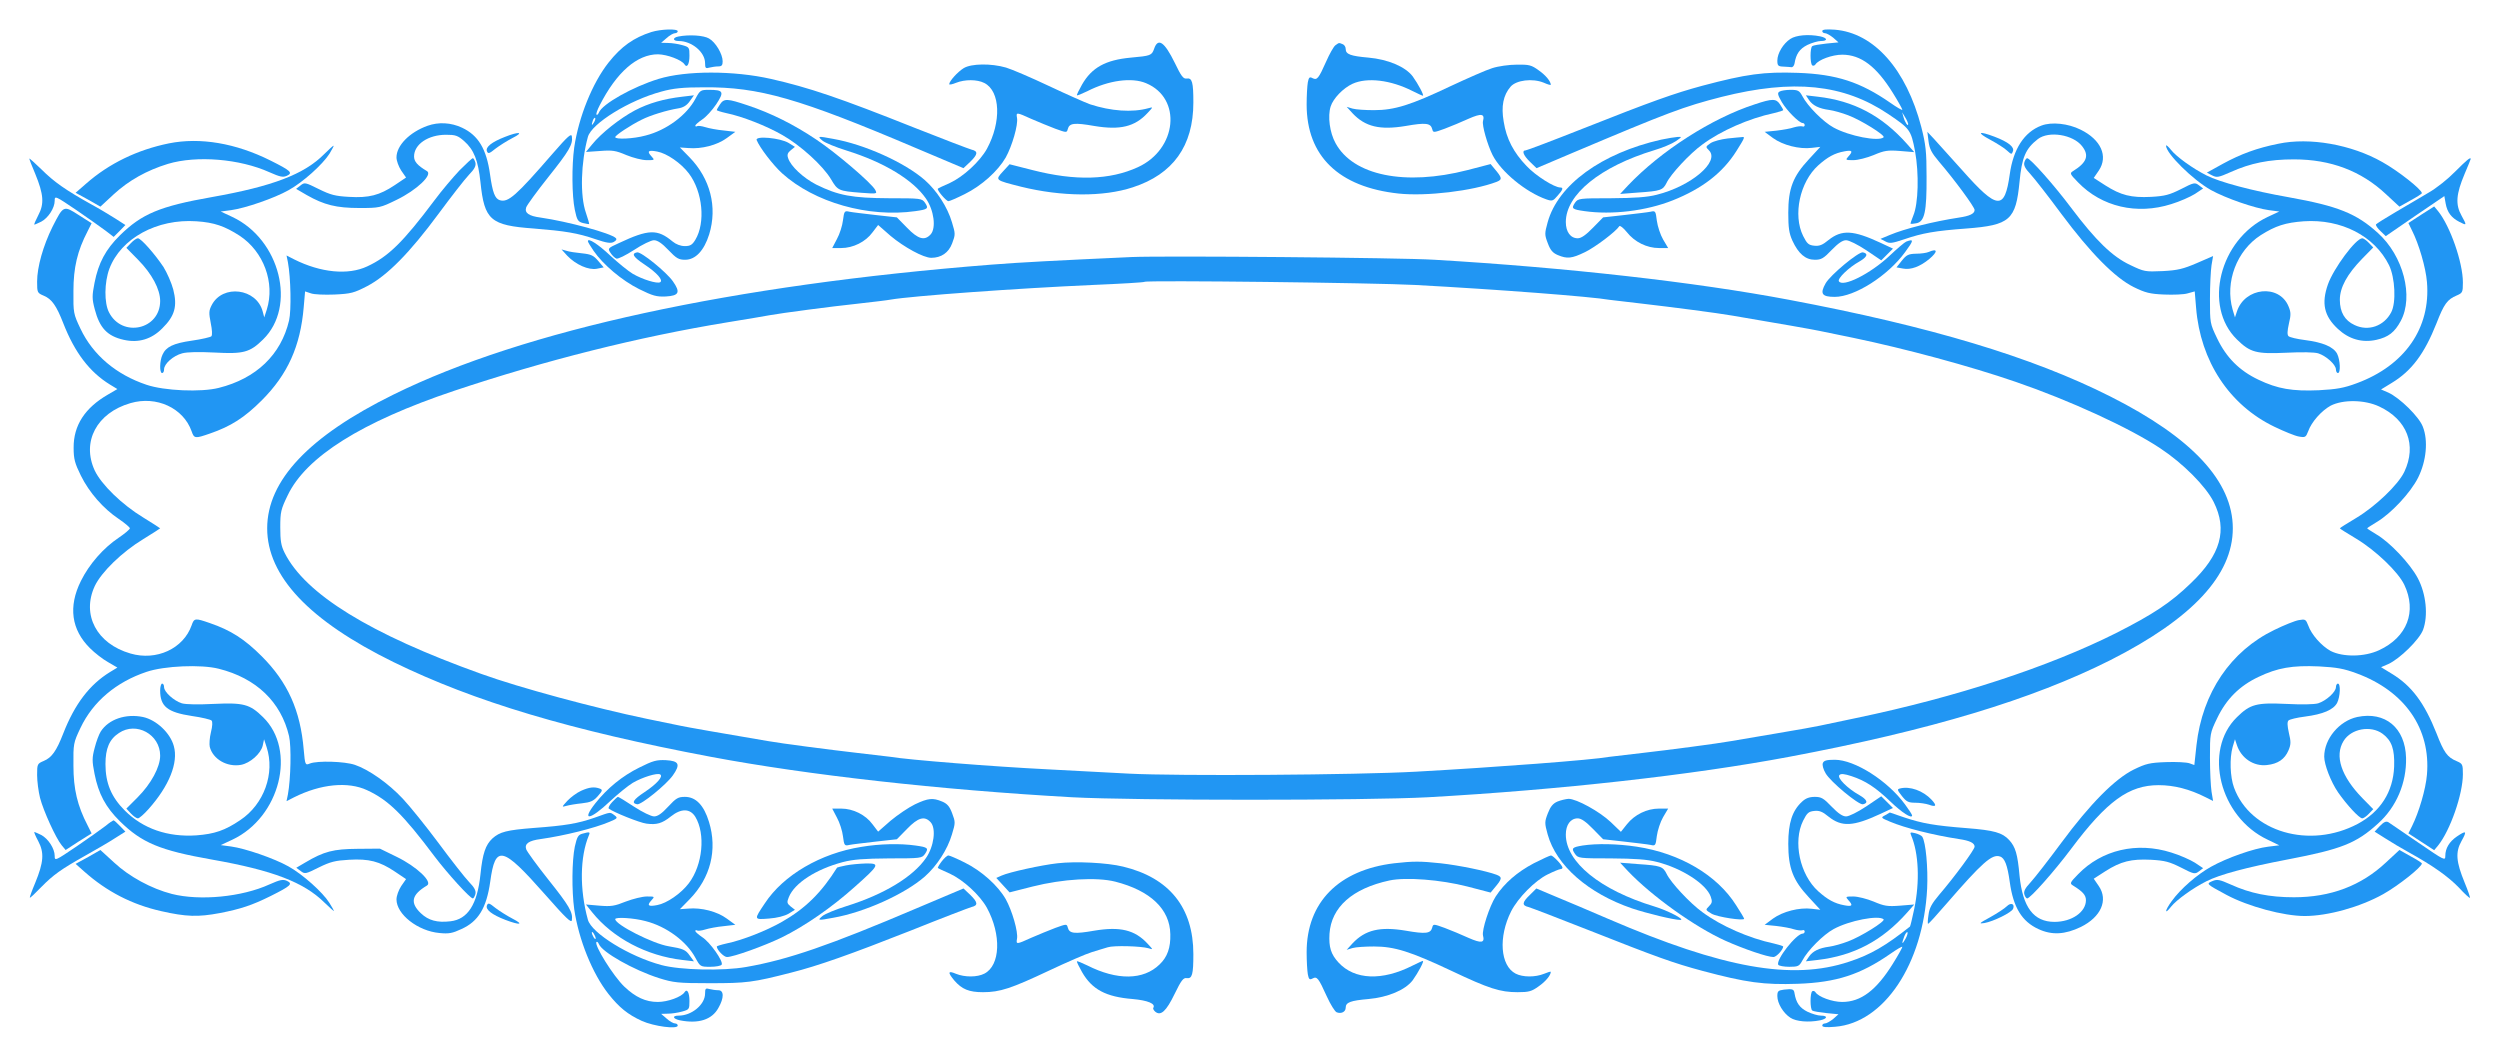
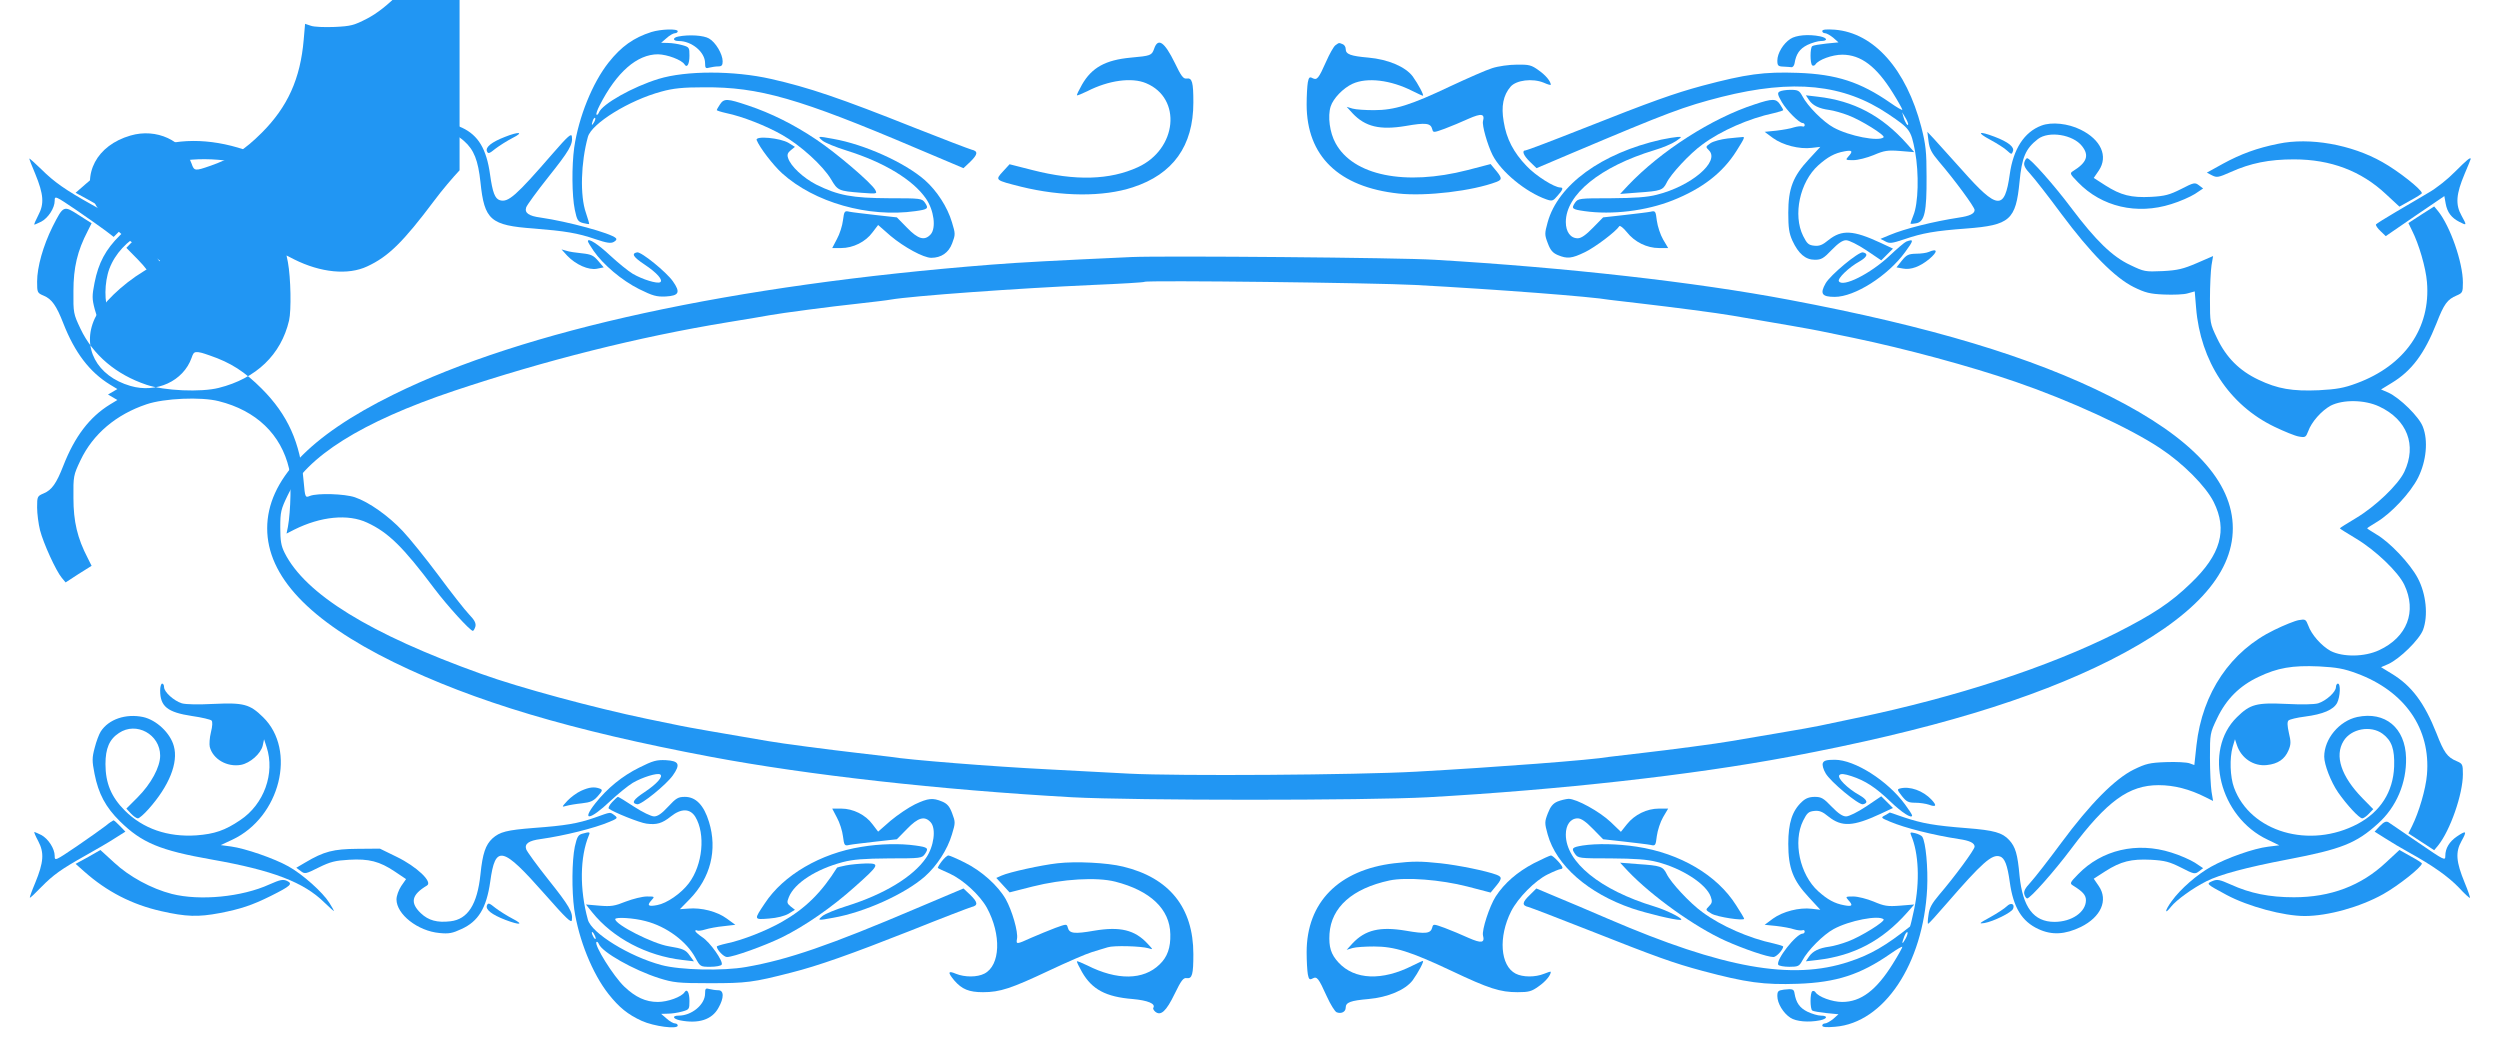
<svg xmlns="http://www.w3.org/2000/svg" version="1.0" width="1280pt" height="541pt" viewBox="0 0 1280 541" preserveAspectRatio="xMidYMid meet">
  <g transform="translate(0,541) scale(0.1,-0.1)" fill="#2196f3" stroke="none">
    <path d="M3335 5246 c-91 -29 -154 -74 -219 -156 -83 -105 -153 -279 -176 -435 -13 -95 -12 -247 3 -319 11 -53 16 -61 42 -68 16 -4 30 -6 31 -5 2 1 -6 27 -16 57 -31 88 -26 258 10 389 19 69 212 188 376 232 61 17 111 22 219 22 281 2 485 -56 1089 -313 l239 -101 34 32 c40 39 42 55 7 63 -14 4 -146 54 -292 112 -384 153 -541 206 -735 250 -190 43 -435 43 -575 0 -131 -40 -290 -129 -306 -173 -4 -9 -9 -13 -12 -10 -3 3 4 24 16 47 87 171 192 262 299 262 48 -1 122 -29 136 -52 13 -20 25 2 25 45 0 42 -1 44 -37 54 -21 6 -54 11 -73 11 l-35 1 28 24 c15 14 35 25 43 25 8 0 14 5 14 10 0 14 -87 11 -135 -4z m-294 -463 c-12 -20 -14 -14 -5 12 4 9 9 14 11 11 3 -2 0 -13 -6 -23z" />
    <path d="M9330 5251 c0 -6 6 -11 14 -11 8 0 27 -11 42 -23 l27 -24 -62 -6 c-35 -4 -67 -9 -72 -13 -12 -7 -12 -91 0 -99 5 -3 12 -1 16 5 15 24 86 50 137 50 96 0 175 -60 259 -195 27 -43 49 -83 49 -87 0 -4 -28 12 -62 36 -153 106 -275 146 -473 153 -174 6 -263 -6 -489 -66 -144 -39 -257 -79 -613 -220 -154 -61 -286 -111 -292 -111 -21 0 -11 -26 22 -58 l34 -33 179 76 c499 211 574 239 769 289 367 92 624 66 853 -88 111 -75 116 -81 137 -190 21 -115 17 -269 -9 -330 -9 -22 -15 -40 -14 -42 2 -1 15 0 30 3 42 8 53 59 52 238 0 130 -4 164 -27 255 -77 295 -242 482 -443 498 -44 3 -64 1 -64 -7z m440 -475 c0 -18 -17 8 -24 34 l-7 25 15 -25 c9 -14 15 -29 16 -34z" />
    <path d="M3473 5223 c-31 -6 -29 -23 2 -23 67 0 135 -57 135 -113 0 -26 3 -29 23 -23 12 3 32 6 45 6 17 0 22 6 22 26 0 37 -36 98 -70 117 -27 16 -101 21 -157 10z" />
    <path d="M9167 5211 c-37 -24 -67 -74 -67 -111 0 -26 4 -30 30 -31 17 -1 36 -2 42 -3 7 -1 14 8 16 19 8 49 26 75 66 95 23 11 54 20 69 20 37 0 34 16 -4 24 -60 12 -123 6 -152 -13z" />
    <path d="M5909 5160 c-12 -34 -18 -36 -119 -45 -130 -12 -200 -51 -250 -138 -16 -28 -28 -53 -26 -55 2 -2 26 8 53 21 109 56 228 72 301 41 185 -77 159 -338 -42 -430 -144 -66 -320 -71 -539 -15 l-118 30 -34 -37 c-41 -45 -41 -44 93 -78 207 -51 421 -53 572 -3 206 67 310 212 310 434 0 104 -6 127 -34 123 -17 -3 -28 11 -61 80 -53 108 -86 131 -106 72z" />
    <path d="M6837 5178 c-9 -7 -30 -44 -47 -83 -39 -88 -47 -97 -70 -85 -15 8 -19 4 -24 -22 -3 -17 -6 -68 -6 -113 0 -264 164 -423 471 -456 141 -15 378 13 502 60 30 12 28 21 -12 68 l-19 23 -119 -31 c-319 -82 -585 -28 -675 138 -30 54 -41 138 -25 188 13 41 64 94 112 116 74 34 195 20 307 -37 26 -13 50 -24 53 -24 8 0 -24 60 -52 99 -38 50 -127 87 -226 96 -92 8 -117 17 -117 44 0 11 -7 22 -16 25 -20 8 -17 8 -37 -6z" />
-     <path d="M4934 5061 c-31 -19 -74 -67 -74 -82 0 -4 16 -1 35 7 45 18 108 18 145 -1 82 -42 88 -199 13 -337 -36 -65 -121 -143 -190 -175 -32 -14 -60 -27 -61 -29 -7 -5 42 -64 54 -64 6 0 43 16 83 36 87 43 170 118 210 187 33 59 65 169 58 204 -5 29 -3 29 74 -6 35 -15 90 -38 122 -50 58 -21 59 -21 64 -2 8 31 33 34 136 16 132 -22 207 -4 272 66 30 32 30 32 5 25 -83 -23 -192 -15 -299 20 -25 9 -120 51 -211 94 -91 43 -189 85 -219 94 -76 22 -178 21 -217 -3z" />
    <path d="M7640 5061 c-30 -9 -127 -52 -215 -93 -202 -96 -285 -122 -390 -122 -44 0 -93 3 -110 8 l-30 9 30 -33 c65 -69 140 -87 272 -65 103 18 128 15 136 -16 5 -19 6 -19 64 2 32 12 87 35 122 51 66 29 84 26 74 -12 -6 -21 23 -122 49 -174 44 -86 170 -190 276 -227 29 -10 34 -8 56 18 28 31 32 43 15 43 -31 0 -126 60 -173 110 -67 70 -103 139 -117 227 -14 79 -2 136 35 179 29 34 112 44 169 21 20 -9 37 -14 37 -11 0 17 -26 49 -62 74 -37 27 -49 30 -112 29 -39 0 -96 -8 -126 -18z" />
-     <path d="M3561 4905 c-45 -85 -149 -162 -256 -189 -62 -17 -155 -21 -155 -8 0 9 78 61 135 89 45 23 131 49 187 58 26 4 44 15 59 36 l22 31 -59 -7 c-95 -11 -172 -33 -243 -70 -77 -41 -173 -117 -219 -174 l-32 -39 73 5 c63 5 80 2 134 -21 34 -14 81 -26 104 -26 42 0 42 0 24 20 -24 26 -16 33 30 24 49 -9 122 -59 162 -112 71 -94 86 -252 33 -340 -16 -26 -26 -32 -54 -32 -21 0 -45 9 -63 24 -77 64 -122 63 -275 -9 -57 -26 -57 -27 -42 -50 8 -13 22 -26 30 -29 8 -3 48 17 90 44 42 28 88 50 102 50 18 0 41 -15 74 -50 41 -43 53 -50 86 -50 53 0 97 47 123 130 43 140 6 285 -101 395 l-49 50 43 -3 c68 -6 148 15 197 51 l44 32 -60 7 c-33 3 -75 11 -94 17 -19 6 -38 8 -42 5 -5 -3 -9 -2 -9 3 0 4 16 18 35 31 19 12 51 47 72 78 42 64 38 74 -37 74 -43 0 -46 -2 -69 -45z" />
    <path d="M9111 4941 c-12 -7 -9 -17 12 -54 26 -44 89 -107 107 -107 6 0 10 -5 10 -11 0 -6 -6 -9 -12 -6 -7 2 -26 0 -43 -5 -16 -6 -57 -13 -90 -17 l-60 -6 43 -32 c50 -36 134 -58 199 -50 l43 5 -59 -64 c-81 -87 -105 -149 -105 -274 0 -76 4 -104 21 -142 31 -67 67 -98 115 -98 33 0 45 7 86 50 34 35 56 50 74 50 15 0 59 -22 103 -51 l77 -52 30 30 30 30 -64 30 c-140 65 -198 68 -266 14 -30 -25 -47 -32 -73 -29 -29 3 -37 10 -57 50 -53 107 -17 276 77 361 48 43 84 63 134 72 41 8 46 1 20 -27 -15 -17 -14 -18 26 -18 23 0 70 12 104 26 54 23 71 26 135 21 l73 -6 -37 42 c-129 145 -273 221 -458 242 l-60 7 16 -24 c19 -28 51 -44 104 -51 22 -3 65 -15 96 -27 65 -24 192 -103 182 -113 -24 -23 -176 6 -256 50 -52 28 -133 109 -160 161 -15 28 -22 32 -60 32 -24 0 -49 -4 -57 -9z" />
    <path d="M3686 4875 c-9 -13 -16 -26 -16 -29 0 -2 21 -9 48 -15 83 -17 207 -66 287 -112 94 -53 209 -158 250 -227 34 -58 39 -60 154 -69 83 -6 83 -6 72 15 -19 35 -199 189 -301 257 -116 78 -233 136 -350 175 -107 36 -123 37 -144 5z" />
    <path d="M8985 4876 c-220 -71 -482 -239 -650 -416 l-40 -43 90 7 c118 8 129 12 148 50 20 43 119 150 183 196 94 70 239 134 367 161 26 6 47 13 47 15 0 3 -7 16 -16 29 -20 31 -39 31 -129 1z" />
    <path d="M2189 4766 c-92 -33 -159 -101 -159 -162 0 -17 11 -47 24 -67 l25 -36 -58 -39 c-78 -52 -132 -66 -234 -60 -71 4 -94 10 -155 40 -70 35 -73 35 -94 18 l-22 -17 55 -32 c88 -50 151 -66 269 -66 103 0 107 1 191 42 103 50 186 129 155 147 -49 29 -66 49 -66 75 0 62 72 111 164 111 48 0 60 -4 92 -32 51 -45 72 -99 84 -211 20 -194 51 -221 273 -237 161 -13 224 -23 317 -55 56 -19 77 -22 92 -14 13 7 17 14 11 20 -25 25 -246 85 -385 105 -61 8 -83 24 -74 52 4 12 55 82 113 155 107 134 127 168 121 208 -2 18 -19 4 -98 -87 -189 -218 -228 -252 -271 -239 -25 8 -37 39 -50 132 -18 130 -60 200 -143 239 -57 27 -121 30 -177 10z" />
    <path d="M10452 4767 c-88 -33 -144 -120 -162 -249 -26 -186 -63 -183 -243 20 -63 70 -129 143 -146 162 l-33 35 6 -48 c5 -39 15 -59 54 -105 79 -92 182 -232 182 -247 0 -19 -25 -31 -80 -39 -131 -20 -278 -57 -354 -89 l-48 -20 25 -13 c22 -12 34 -10 97 11 94 32 157 43 318 55 223 17 253 44 272 239 12 126 31 170 94 219 56 43 180 23 226 -36 38 -48 25 -84 -46 -128 -18 -11 -16 -15 26 -58 121 -125 301 -167 477 -111 43 13 97 37 121 52 l42 28 -21 16 c-21 16 -26 15 -92 -19 -60 -30 -83 -36 -154 -40 -101 -5 -154 8 -234 59 l-59 38 26 38 c49 73 11 158 -93 209 -64 32 -149 41 -201 21z" />
    <path d="M2585 4709 c-67 -26 -100 -52 -92 -73 6 -15 12 -13 44 13 21 16 61 41 88 55 60 30 33 34 -40 5z" />
    <path d="M10189 4695 c35 -19 75 -44 87 -56 22 -20 24 -21 30 -4 9 22 -23 48 -94 75 -82 31 -94 23 -23 -15z" />
    <path d="M3874 4693 c15 -38 83 -127 130 -170 166 -150 442 -228 683 -194 64 9 69 13 49 43 -16 22 -20 23 -184 23 -189 1 -260 14 -373 70 -66 34 -131 94 -144 136 -6 17 -2 27 14 40 l21 17 -32 20 c-43 26 -172 38 -164 15z" />
    <path d="M4211 4690 c13 -11 69 -34 124 -51 192 -60 340 -150 406 -246 41 -59 53 -151 24 -183 -31 -34 -64 -25 -121 34 l-52 53 -108 12 c-60 7 -121 14 -135 17 -25 6 -27 3 -33 -44 -3 -27 -17 -71 -31 -96 l-24 -46 46 0 c61 0 125 32 160 80 l29 38 64 -56 c68 -57 168 -112 208 -112 51 0 89 26 107 74 17 45 17 49 -1 108 -23 78 -77 161 -139 216 -103 90 -309 183 -469 211 -80 15 -82 14 -55 -9z" />
    <path d="M8505 4695 c-305 -69 -528 -231 -581 -423 -16 -58 -16 -64 1 -108 13 -35 25 -49 51 -60 48 -20 71 -18 139 15 52 25 158 105 176 133 3 5 20 -8 38 -30 40 -51 103 -82 165 -82 l47 0 -26 44 c-14 24 -28 67 -32 96 -6 49 -7 52 -32 46 -14 -3 -75 -10 -135 -17 l-108 -12 -52 -53 c-36 -37 -60 -54 -78 -54 -37 0 -61 33 -61 83 0 141 176 284 453 368 41 12 91 33 110 46 32 22 33 23 10 22 -14 -1 -52 -7 -85 -14z" />
    <path d="M8845 4701 c-33 -4 -72 -14 -87 -24 -26 -18 -26 -19 -8 -37 57 -57 -91 -183 -267 -227 -50 -13 -113 -17 -235 -18 -164 0 -168 -1 -184 -23 -20 -30 -15 -34 49 -43 140 -20 315 1 451 55 151 60 256 141 326 252 44 70 46 75 28 72 -7 0 -40 -4 -73 -7z" />
    <path d="M865 4676 c-162 -33 -307 -103 -425 -207 l-53 -46 64 -35 63 -36 68 63 c77 71 170 123 278 156 147 44 367 26 520 -43 54 -24 69 -27 89 -18 32 15 20 26 -84 78 -178 89 -360 120 -520 88z" />
    <path d="M11665 4674 c-110 -22 -193 -53 -283 -102 l-83 -46 27 -14 c24 -12 32 -11 95 17 102 46 197 65 324 65 188 0 344 -59 471 -178 l69 -64 57 32 c32 17 58 34 58 37 0 18 -121 114 -202 159 -158 90 -373 128 -533 94z" />
    <path d="M1660 4621 c-102 -103 -264 -165 -575 -220 -267 -47 -359 -86 -471 -196 -73 -72 -110 -141 -130 -243 -13 -66 -13 -82 1 -135 25 -96 64 -138 149 -157 75 -17 142 3 197 59 64 63 78 113 56 199 -9 34 -32 86 -50 115 -44 66 -115 147 -131 147 -7 0 -23 -11 -36 -25 l-23 -24 60 -61 c71 -72 113 -151 113 -211 0 -147 -195 -190 -262 -58 -25 48 -24 153 2 223 59 156 244 257 446 243 91 -6 145 -25 221 -74 123 -81 182 -241 139 -378 l-13 -40 -8 30 c-31 119 -205 141 -261 33 -15 -29 -15 -40 -5 -92 7 -34 9 -62 3 -68 -4 -4 -49 -15 -99 -22 -97 -14 -133 -32 -151 -72 -15 -31 -16 -94 -2 -94 6 0 10 8 10 19 0 28 47 70 93 82 26 7 85 8 166 4 147 -8 180 0 248 67 173 169 87 512 -157 627 l-60 28 53 7 c73 10 221 61 294 102 73 40 175 132 210 187 13 22 23 40 21 41 -2 1 -23 -18 -48 -43z" />
-     <path d="M11090 4664 c0 -39 137 -175 230 -227 76 -42 223 -93 297 -103 l53 -7 -60 -28 c-246 -116 -331 -457 -157 -627 68 -67 100 -75 252 -68 80 4 143 3 164 -3 41 -13 91 -58 91 -83 0 -10 5 -18 10 -18 15 0 12 67 -4 99 -19 35 -72 58 -165 70 -40 5 -78 14 -84 20 -7 7 -6 27 2 63 11 46 11 59 -2 90 -48 115 -224 97 -264 -27 l-10 -30 -12 40 c-40 141 21 302 144 381 76 48 126 64 220 71 192 13 363 -75 437 -225 31 -64 37 -192 11 -241 -37 -71 -118 -99 -188 -65 -50 23 -75 66 -75 129 0 63 37 131 115 211 l56 57 -22 23 c-12 13 -28 24 -34 24 -33 0 -147 -154 -176 -236 -34 -97 -20 -162 51 -228 57 -53 124 -72 197 -56 62 14 94 39 125 97 67 125 13 333 -117 450 -110 100 -205 138 -456 183 -188 33 -356 78 -422 112 -70 35 -154 96 -181 130 -14 18 -26 28 -26 22z" />
    <path d="M150 4598 c0 -3 13 -38 30 -77 44 -107 47 -155 16 -213 -14 -27 -23 -48 -20 -48 3 0 18 7 35 15 36 19 69 70 69 107 0 27 2 26 113 -49 61 -42 129 -90 150 -106 l39 -30 30 30 30 31 -53 34 c-30 19 -85 52 -124 73 -129 72 -189 114 -252 177 -35 34 -63 59 -63 56z" />
-     <path d="M2353 4538 c-33 -35 -91 -103 -128 -153 -162 -216 -237 -289 -345 -339 -98 -46 -238 -32 -374 36 l-39 20 7 -34 c15 -81 18 -247 6 -299 -41 -175 -168 -297 -360 -345 -90 -23 -279 -15 -370 16 -155 52 -274 152 -338 287 -36 76 -37 81 -36 193 0 120 20 205 73 307 l20 40 -66 42 c-78 50 -78 50 -134 -60 -48 -97 -79 -206 -79 -281 0 -56 1 -58 34 -72 41 -17 65 -51 100 -141 59 -151 135 -250 239 -314 l38 -23 -48 -28 c-118 -68 -177 -158 -176 -273 0 -57 6 -79 37 -142 43 -87 115 -169 194 -222 31 -21 57 -43 57 -48 0 -5 -26 -27 -57 -48 -79 -53 -151 -135 -194 -222 -65 -131 -49 -249 47 -344 24 -24 65 -56 92 -71 l48 -28 -38 -23 c-104 -64 -180 -163 -239 -314 -35 -90 -59 -124 -100 -141 -33 -14 -34 -16 -34 -72 0 -32 7 -85 15 -117 17 -66 81 -207 111 -243 l20 -24 66 43 67 42 -20 40 c-53 102 -73 187 -73 307 -1 112 0 117 36 193 64 135 183 235 338 287 91 31 280 39 370 16 192 -48 319 -170 360 -345 12 -52 9 -218 -6 -299 l-7 -34 39 20 c136 68 276 82 374 36 108 -50 183 -123 345 -339 65 -86 182 -215 196 -215 4 0 9 10 13 22 4 17 -4 33 -33 63 -21 22 -91 111 -156 199 -65 87 -147 189 -183 227 -73 78 -174 149 -245 173 -53 18 -191 22 -230 7 -24 -10 -25 -9 -32 71 -17 201 -82 345 -215 478 -88 88 -158 133 -266 170 -75 26 -80 26 -93 -12 -42 -119 -180 -183 -313 -144 -173 50 -251 198 -183 345 34 72 140 175 249 241 47 29 86 54 86 55 0 1 -39 26 -86 55 -109 66 -215 169 -249 241 -68 147 10 295 183 345 133 39 271 -25 313 -144 13 -38 18 -38 93 -12 108 37 178 82 266 170 133 133 198 277 215 477 l7 81 30 -10 c16 -6 70 -8 121 -6 84 4 99 8 167 43 103 54 218 171 365 370 65 88 135 178 156 200 29 30 37 46 33 63 -4 12 -9 22 -13 22 -4 0 -34 -28 -68 -62z" />
+     <path d="M2353 4538 c-33 -35 -91 -103 -128 -153 -162 -216 -237 -289 -345 -339 -98 -46 -238 -32 -374 36 l-39 20 7 -34 c15 -81 18 -247 6 -299 -41 -175 -168 -297 -360 -345 -90 -23 -279 -15 -370 16 -155 52 -274 152 -338 287 -36 76 -37 81 -36 193 0 120 20 205 73 307 l20 40 -66 42 c-78 50 -78 50 -134 -60 -48 -97 -79 -206 -79 -281 0 -56 1 -58 34 -72 41 -17 65 -51 100 -141 59 -151 135 -250 239 -314 l38 -23 -48 -28 l48 -28 -38 -23 c-104 -64 -180 -163 -239 -314 -35 -90 -59 -124 -100 -141 -33 -14 -34 -16 -34 -72 0 -32 7 -85 15 -117 17 -66 81 -207 111 -243 l20 -24 66 43 67 42 -20 40 c-53 102 -73 187 -73 307 -1 112 0 117 36 193 64 135 183 235 338 287 91 31 280 39 370 16 192 -48 319 -170 360 -345 12 -52 9 -218 -6 -299 l-7 -34 39 20 c136 68 276 82 374 36 108 -50 183 -123 345 -339 65 -86 182 -215 196 -215 4 0 9 10 13 22 4 17 -4 33 -33 63 -21 22 -91 111 -156 199 -65 87 -147 189 -183 227 -73 78 -174 149 -245 173 -53 18 -191 22 -230 7 -24 -10 -25 -9 -32 71 -17 201 -82 345 -215 478 -88 88 -158 133 -266 170 -75 26 -80 26 -93 -12 -42 -119 -180 -183 -313 -144 -173 50 -251 198 -183 345 34 72 140 175 249 241 47 29 86 54 86 55 0 1 -39 26 -86 55 -109 66 -215 169 -249 241 -68 147 10 295 183 345 133 39 271 -25 313 -144 13 -38 18 -38 93 -12 108 37 178 82 266 170 133 133 198 277 215 477 l7 81 30 -10 c16 -6 70 -8 121 -6 84 4 99 8 167 43 103 54 218 171 365 370 65 88 135 178 156 200 29 30 37 46 33 63 -4 12 -9 22 -13 22 -4 0 -34 -28 -68 -62z" />
    <path d="M10365 4580 c-5 -16 3 -32 32 -63 21 -23 92 -114 157 -202 149 -200 274 -327 371 -375 59 -29 83 -35 155 -38 47 -2 102 0 121 6 l36 10 7 -84 c22 -273 170 -498 401 -609 50 -24 106 -47 125 -50 33 -6 36 -4 48 27 17 48 68 105 115 131 63 32 173 31 248 -4 144 -67 194 -198 129 -335 -32 -67 -149 -178 -248 -237 -45 -27 -82 -50 -82 -52 0 -2 37 -25 82 -52 99 -59 216 -170 248 -237 65 -137 15 -268 -129 -335 -75 -35 -185 -36 -248 -4 -47 26 -98 83 -115 131 -12 31 -15 33 -48 27 -19 -3 -76 -26 -125 -50 -224 -108 -369 -322 -399 -590 l-11 -102 -25 9 c-14 5 -68 8 -120 6 -84 -3 -103 -8 -165 -38 -97 -48 -223 -175 -371 -375 -65 -88 -136 -179 -157 -202 -29 -31 -37 -47 -32 -63 3 -11 10 -20 14 -20 16 0 140 140 226 255 183 244 295 325 447 325 79 0 158 -20 241 -62 l38 -19 -8 48 c-4 26 -8 104 -8 173 0 124 0 126 37 203 47 98 114 165 211 211 98 47 174 60 310 54 91 -5 127 -11 194 -36 246 -91 379 -283 359 -518 -6 -74 -41 -193 -77 -265 l-18 -36 66 -43 66 -43 20 24 c62 77 127 263 127 365 0 51 -2 54 -32 67 -48 20 -65 44 -103 142 -62 156 -127 244 -230 306 l-54 33 37 16 c59 27 158 124 178 175 27 73 16 184 -27 265 -39 74 -143 184 -212 224 -26 16 -47 29 -47 31 0 2 21 15 47 31 75 44 175 151 214 229 42 85 52 189 24 260 -19 51 -118 148 -177 175 l-37 16 54 33 c103 62 168 150 230 306 38 98 55 122 103 142 30 13 32 16 32 67 0 102 -65 288 -127 365 l-20 24 -66 -42 -66 -43 18 -37 c36 -71 71 -191 77 -265 20 -235 -113 -427 -359 -518 -67 -25 -103 -31 -194 -36 -136 -6 -212 7 -310 54 -97 46 -164 113 -211 211 -37 77 -37 79 -37 203 0 69 4 146 8 172 l8 47 -83 -36 c-70 -30 -98 -37 -175 -41 -90 -4 -95 -3 -166 31 -92 43 -176 125 -302 292 -86 115 -210 255 -226 255 -4 0 -11 -9 -14 -20z" />
    <path d="M12570 4531 c-36 -37 -96 -85 -135 -107 -38 -23 -114 -67 -168 -99 -53 -31 -99 -60 -102 -64 -2 -5 8 -20 23 -34 l27 -26 150 103 150 102 7 -39 c8 -44 29 -72 70 -93 39 -20 39 -19 11 32 -32 57 -28 110 16 214 17 40 31 74 31 76 0 12 -21 -6 -80 -65z" />
    <path d="M3010 4175 c0 -4 13 -26 29 -49 49 -71 145 -152 233 -196 71 -35 89 -40 137 -38 68 4 76 21 36 78 -33 47 -162 152 -183 148 -31 -6 -20 -24 39 -63 63 -42 96 -80 79 -90 -15 -9 -90 14 -140 43 -25 15 -76 57 -115 93 -62 58 -115 93 -115 74z" />
    <path d="M9760 4173 c-8 -3 -48 -37 -87 -74 -96 -90 -238 -162 -258 -129 -8 14 51 71 105 101 40 23 47 41 18 47 -22 4 -167 -116 -191 -159 -30 -53 -19 -69 47 -69 102 0 271 107 360 229 45 61 46 69 6 54z" />
    <path d="M2904 4101 c44 -46 109 -75 152 -67 l35 7 -28 33 c-24 28 -36 34 -83 39 -30 3 -66 8 -80 13 l-25 7 29 -32z" />
    <path d="M9875 4120 c-11 -5 -40 -9 -65 -9 -39 -1 -49 -6 -73 -36 l-27 -34 33 -6 c40 -8 88 10 135 49 45 38 43 56 -3 36z" />
    <path d="M5795 4094 c-393 -18 -567 -27 -720 -39 -1323 -104 -2391 -335 -3060 -665 -433 -213 -647 -440 -647 -685 0 -245 215 -473 647 -685 413 -202 908 -350 1625 -485 494 -93 1172 -169 1850 -207 317 -17 1503 -17 1820 0 678 38 1356 114 1850 207 723 136 1246 294 1645 495 420 213 627 435 627 675 0 240 -208 464 -627 675 -400 202 -923 359 -1645 495 -481 91 -1138 165 -1815 205 -174 11 -1387 21 -1550 14z m1450 -143 c426 -23 906 -60 995 -76 14 -2 90 -11 170 -20 139 -16 387 -48 460 -61 220 -37 429 -74 445 -78 11 -2 90 -19 175 -36 264 -55 595 -144 830 -225 277 -95 584 -236 740 -340 117 -77 234 -195 274 -275 72 -144 36 -270 -117 -416 -103 -100 -193 -159 -382 -255 -347 -174 -817 -328 -1330 -435 -93 -20 -179 -38 -190 -40 -11 -3 -112 -21 -225 -40 -113 -19 -216 -37 -230 -39 -60 -11 -317 -45 -450 -60 -80 -9 -156 -18 -170 -20 -88 -16 -576 -53 -990 -76 -307 -17 -1217 -23 -1470 -10 -118 6 -305 16 -415 22 -282 14 -719 49 -805 64 -14 2 -90 11 -170 20 -139 16 -387 48 -460 61 -220 37 -429 74 -445 78 -11 2 -90 19 -175 36 -264 55 -651 159 -847 230 -569 204 -900 408 -1006 620 -18 36 -22 62 -22 130 0 78 3 92 38 164 94 197 378 376 852 535 467 156 943 276 1401 351 104 17 200 33 214 36 60 11 317 45 450 59 80 9 156 18 170 21 110 19 651 58 1035 75 143 6 262 13 265 16 9 9 1183 -5 1385 -16z" />
    <path d="M820 1875 c0 -82 37 -112 163 -131 50 -7 95 -18 100 -23 6 -6 5 -28 -3 -60 -7 -28 -9 -62 -6 -75 16 -63 89 -105 160 -92 47 9 101 57 111 98 l7 33 13 -40 c44 -134 -13 -293 -135 -374 -78 -53 -132 -71 -224 -78 -147 -10 -274 34 -367 127 -69 69 -99 140 -99 238 0 80 20 127 69 159 89 60 211 -7 211 -116 0 -58 -46 -144 -116 -214 l-57 -57 23 -25 c13 -14 29 -25 36 -25 7 0 31 21 55 48 105 118 153 237 129 322 -18 67 -89 134 -158 149 -88 18 -175 -11 -216 -74 -9 -14 -23 -51 -31 -83 -14 -52 -14 -68 -1 -134 20 -102 57 -171 130 -243 112 -110 204 -149 471 -196 312 -55 471 -116 577 -221 27 -26 48 -45 48 -42 0 2 -11 21 -24 42 -34 54 -137 146 -209 186 -73 41 -221 92 -294 102 l-53 7 60 28 c244 115 330 458 157 627 -68 67 -100 75 -252 68 -80 -4 -143 -3 -164 3 -41 13 -91 58 -91 83 0 10 -4 18 -10 18 -5 0 -10 -16 -10 -35z" />
    <path d="M11960 1892 c0 -25 -50 -70 -91 -83 -21 -6 -84 -7 -164 -3 -152 7 -184 -1 -252 -68 -174 -170 -89 -511 157 -627 l60 -29 -57 -7 c-74 -9 -211 -57 -293 -103 -70 -39 -156 -113 -201 -176 -36 -49 -38 -73 -3 -28 27 34 111 95 181 130 67 34 203 71 418 112 272 52 349 82 460 183 95 85 147 209 144 337 -4 154 -107 239 -250 209 -92 -20 -169 -112 -169 -203 0 -41 34 -129 71 -183 44 -63 108 -133 124 -133 6 0 22 11 34 24 l22 23 -56 57 c-108 111 -143 216 -96 292 38 63 139 82 200 37 47 -35 62 -79 59 -168 -5 -129 -70 -231 -186 -293 -246 -131 -551 -42 -634 186 -20 55 -23 150 -7 207 l12 40 10 -30 c22 -67 86 -110 154 -102 56 6 91 30 110 75 13 31 13 44 2 90 -8 36 -9 56 -2 63 6 6 44 15 84 20 93 12 146 35 165 70 16 32 19 99 4 99 -5 0 -10 -8 -10 -18z" />
    <path d="M3273 1480 c-87 -43 -163 -105 -225 -183 -74 -94 -27 -87 77 12 39 36 90 78 115 93 50 29 125 52 140 43 17 -10 -16 -48 -79 -90 -59 -39 -70 -57 -39 -63 21 -4 150 101 183 148 40 57 32 74 -36 78 -48 2 -66 -3 -136 -38z" />
    <path d="M9333 1503 c-4 -9 2 -32 14 -52 24 -43 169 -163 191 -159 29 6 22 24 -18 47 -61 34 -116 89 -102 103 8 8 25 6 62 -6 70 -23 123 -57 200 -131 58 -56 110 -89 110 -70 0 4 -16 29 -36 56 -89 122 -258 229 -360 229 -42 0 -56 -4 -61 -17z" />
    <path d="M2975 1361 c-22 -10 -53 -33 -70 -51 -30 -33 -30 -33 -5 -26 14 4 49 10 79 13 44 5 59 11 82 37 24 27 25 32 11 38 -29 11 -55 8 -97 -11z" />
    <path d="M9728 1373 c-16 -4 -14 -8 10 -39 23 -29 33 -34 69 -34 23 0 54 -5 69 -10 37 -14 42 -5 14 25 -44 47 -112 71 -162 58z" />
    <path d="M3134 1303 c-13 -14 -21 -29 -17 -33 22 -18 159 -73 193 -77 52 -7 80 1 125 37 53 42 98 41 125 -2 53 -88 38 -246 -33 -340 -40 -53 -113 -103 -162 -112 -46 -9 -54 -2 -30 24 18 20 18 20 -23 20 -23 0 -71 -12 -108 -26 -57 -23 -75 -26 -135 -21 l-69 6 32 -40 c106 -132 279 -223 462 -244 l59 -7 -22 30 c-20 29 -34 35 -107 47 -81 13 -274 111 -274 139 0 12 96 6 155 -10 107 -27 211 -104 256 -189 24 -44 25 -45 76 -45 28 0 55 5 58 11 10 16 -60 116 -100 141 -19 13 -35 27 -35 31 0 5 4 6 9 3 4 -3 23 -1 42 5 19 6 61 14 94 17 l60 7 -44 32 c-49 36 -129 57 -197 51 l-43 -3 49 50 c108 110 144 254 100 397 -26 85 -67 128 -123 128 -35 0 -45 -6 -86 -50 -33 -36 -54 -50 -72 -50 -15 0 -60 22 -103 50 -42 28 -79 50 -82 50 -3 0 -16 -12 -30 -27z" />
    <path d="M9226 1305 c-50 -46 -70 -109 -70 -215 0 -125 24 -187 105 -274 l59 -64 -43 5 c-65 8 -149 -14 -199 -50 l-43 -32 60 -6 c33 -4 74 -11 90 -17 17 -5 36 -7 43 -5 6 3 12 0 12 -6 0 -6 -4 -11 -10 -11 -33 0 -140 -136 -125 -160 3 -5 29 -10 56 -10 46 0 51 3 67 32 27 52 108 133 160 161 80 44 232 73 256 50 10 -10 -117 -89 -182 -113 -31 -12 -74 -24 -96 -27 -53 -7 -85 -23 -104 -51 l-16 -24 60 7 c186 22 330 98 458 242 l37 42 -73 -6 c-64 -5 -81 -2 -135 21 -34 14 -81 26 -104 26 -40 0 -41 -1 -26 -18 26 -28 21 -35 -20 -27 -50 9 -86 29 -134 72 -94 85 -130 254 -77 361 20 40 28 47 57 50 26 3 43 -4 73 -29 68 -54 126 -51 266 14 l64 30 -30 30 -30 30 -77 -52 c-44 -29 -88 -51 -103 -51 -18 0 -40 15 -74 50 -41 43 -53 50 -86 50 -28 0 -47 -7 -66 -25z" />
    <path d="M4685 1292 c-33 -16 -89 -54 -125 -84 l-64 -56 -29 38 c-35 48 -99 80 -160 80 l-46 0 24 -46 c14 -25 28 -69 31 -96 6 -47 8 -50 33 -44 14 3 75 10 135 17 l108 12 52 53 c57 59 90 68 121 34 29 -32 17 -124 -24 -183 -66 -96 -214 -186 -406 -246 -55 -17 -111 -40 -124 -51 -27 -23 -25 -24 55 -9 160 28 366 121 469 211 62 55 116 138 139 216 18 59 18 63 1 108 -13 35 -25 49 -51 60 -48 20 -71 18 -139 -14z" />
    <path d="M7974 1306 c-23 -10 -36 -26 -49 -60 -17 -44 -17 -50 -1 -108 44 -159 207 -302 432 -379 78 -26 214 -59 247 -59 29 0 -66 49 -133 69 -277 84 -453 227 -453 368 0 50 24 83 61 83 18 0 42 -17 78 -54 l52 -53 108 -12 c60 -7 121 -14 135 -17 25 -6 26 -3 32 46 4 29 18 72 32 96 l26 44 -47 0 c-62 0 -125 -31 -164 -80 l-31 -39 -52 50 c-57 54 -175 119 -216 119 -14 -1 -40 -7 -57 -14z" />
    <path d="M3046 1224 c-89 -31 -151 -41 -312 -53 -140 -11 -175 -20 -213 -54 -35 -33 -50 -76 -61 -183 -16 -155 -65 -231 -154 -241 -67 -8 -112 4 -151 41 -57 54 -48 95 31 142 31 18 -52 97 -155 147 l-86 42 -115 -1 c-123 -1 -171 -13 -267 -70 l-46 -27 23 -17 c21 -16 25 -15 93 19 59 29 84 35 154 39 102 6 156 -8 234 -60 l58 -39 -25 -36 c-13 -20 -24 -50 -24 -68 0 -76 109 -162 220 -172 48 -5 67 -1 112 20 87 39 129 108 148 243 26 191 62 182 280 -65 110 -125 136 -149 138 -132 6 40 -14 74 -121 208 -58 73 -109 143 -113 155 -9 28 13 44 74 52 121 17 277 56 352 88 43 18 44 20 26 34 -24 17 -16 18 -100 -12z" />
    <path d="M9652 1236 c-23 -12 -23 -13 25 -33 75 -32 222 -69 353 -89 55 -8 80 -20 80 -39 0 -15 -103 -155 -182 -247 -37 -44 -50 -67 -54 -102 -4 -25 -5 -46 -2 -46 3 0 45 46 94 103 183 211 233 255 273 242 25 -7 39 -44 51 -131 18 -130 62 -202 147 -241 69 -32 136 -28 217 11 103 51 141 137 92 209 l-26 38 59 38 c80 51 133 64 234 59 71 -4 94 -10 154 -40 66 -34 71 -35 92 -19 l21 16 -42 28 c-24 15 -78 39 -121 52 -176 56 -356 14 -477 -111 -42 -43 -44 -47 -26 -58 50 -31 66 -49 66 -75 0 -61 -73 -111 -161 -111 -107 0 -163 75 -179 237 -10 111 -21 147 -53 182 -35 38 -77 50 -218 61 -165 13 -227 24 -320 55 -40 14 -73 25 -73 25 -1 -1 -12 -7 -24 -14z" />
    <path d="M540 1181 c-19 -15 -86 -62 -147 -104 -111 -75 -113 -76 -113 -49 0 37 -33 88 -69 107 -17 8 -32 15 -35 15 -3 0 6 -21 20 -47 31 -59 28 -107 -16 -214 -17 -40 -29 -74 -27 -75 2 -2 27 22 57 53 64 65 102 92 230 164 52 29 119 68 148 87 l54 34 -28 29 c-15 16 -30 29 -33 29 -3 -1 -22 -13 -41 -29z" />
    <path d="M12185 1181 l-27 -29 54 -34 c29 -19 85 -52 123 -73 121 -67 200 -123 255 -180 28 -31 54 -54 56 -52 2 2 -10 37 -27 78 -44 107 -48 156 -16 213 29 52 25 56 -24 23 -38 -26 -59 -60 -59 -99 0 -26 -4 -24 -137 67 -76 52 -145 99 -154 105 -12 7 -23 2 -44 -19z" />
    <path d="M2980 1141 c-20 -6 -26 -17 -37 -66 -15 -73 -16 -225 -3 -320 23 -156 93 -330 176 -435 54 -68 98 -104 170 -137 62 -28 184 -44 184 -24 0 6 -6 11 -14 11 -8 0 -28 11 -43 25 l-28 24 35 1 c19 0 52 5 73 11 36 10 37 12 37 54 0 43 -12 65 -25 45 -15 -24 -86 -50 -137 -50 -62 0 -114 24 -171 78 -56 53 -157 215 -143 229 3 3 8 -1 12 -10 16 -42 177 -133 308 -175 74 -23 96 -26 261 -26 187 0 220 4 415 54 139 35 308 95 612 215 157 63 298 117 312 121 35 8 33 24 -7 63 l-34 32 -239 -101 c-446 -190 -661 -264 -874 -301 -118 -21 -338 -16 -434 10 -164 44 -357 163 -376 232 -43 155 -41 322 5 432 8 18 4 19 -35 8z m70 -536 c0 -5 -5 -3 -10 5 -5 8 -10 20 -10 25 0 6 5 3 10 -5 5 -8 10 -19 10 -25z" />
    <path d="M9785 1133 c39 -91 45 -237 16 -376 -10 -48 -20 -89 -22 -91 -122 -97 -201 -144 -312 -180 -291 -97 -644 -34 -1232 219 -93 40 -215 92 -269 114 l-100 42 -33 -33 c-40 -38 -42 -54 -7 -62 14 -4 155 -58 312 -120 344 -136 430 -167 579 -207 225 -60 314 -72 488 -66 198 7 320 47 473 153 34 24 62 40 62 36 0 -4 -22 -44 -49 -87 -84 -135 -163 -195 -259 -195 -51 0 -122 26 -137 50 -4 6 -11 8 -16 5 -12 -8 -12 -92 0 -99 5 -4 37 -9 72 -13 l62 -6 -27 -24 c-15 -12 -34 -23 -42 -23 -8 0 -14 -5 -14 -11 0 -8 20 -10 66 -6 250 20 451 321 471 707 5 107 -7 238 -25 266 -4 6 -20 14 -36 18 -25 6 -28 5 -21 -11z m-29 -530 c-18 -33 -21 -26 -6 13 6 15 13 24 16 21 3 -3 -1 -18 -10 -34z" />
    <path d="M4410 1074 c-208 -33 -399 -144 -494 -289 -57 -85 -57 -84 21 -78 42 3 80 13 101 25 l32 20 -22 17 c-19 16 -20 21 -9 48 29 72 140 143 276 179 54 14 108 18 237 19 164 0 168 1 184 23 20 30 15 34 -49 43 -78 11 -182 9 -277 -7z" />
    <path d="M8103 1081 c-54 -9 -59 -14 -39 -43 16 -22 20 -23 184 -23 122 -1 185 -5 235 -18 128 -32 253 -113 276 -178 9 -25 7 -33 -9 -49 -19 -19 -18 -19 13 -38 28 -17 167 -38 167 -26 0 3 -18 34 -41 69 -97 154 -286 266 -509 300 -99 15 -204 17 -277 6z" />
    <path d="M451 1022 l-64 -35 44 -39 c116 -103 244 -169 394 -203 128 -29 189 -31 300 -10 108 21 165 40 260 87 104 52 116 63 84 78 -20 9 -35 6 -89 -18 -142 -65 -357 -85 -500 -49 -105 27 -219 89 -296 161 l-70 64 -63 -36z" />
    <path d="M12216 994 c-127 -119 -283 -178 -471 -178 -126 0 -224 20 -323 65 -58 26 -70 28 -94 18 -34 -14 -32 -15 72 -71 110 -59 292 -108 400 -108 119 0 284 46 402 112 77 43 198 139 198 157 0 3 -26 20 -58 37 l-57 32 -69 -64z" />
    <path d="M4821 999 c-13 -17 -21 -32 -19 -33 1 -2 29 -15 61 -29 69 -32 154 -110 190 -175 75 -138 69 -295 -13 -337 -37 -19 -100 -19 -145 -1 -42 18 -44 8 -9 -34 39 -45 75 -60 147 -60 87 0 144 19 337 110 91 43 190 86 220 95 30 9 67 21 82 25 31 10 170 6 208 -5 25 -8 25 -8 -5 24 -65 70 -140 88 -272 66 -103 -18 -128 -15 -136 16 -5 19 -6 19 -64 -2 -32 -12 -87 -35 -122 -50 -77 -35 -79 -35 -74 -6 7 35 -25 145 -58 204 -40 69 -123 144 -210 187 -40 20 -77 36 -83 36 -7 0 -22 -14 -35 -31z" />
    <path d="M7853 990 c-85 -45 -150 -101 -195 -170 -32 -50 -72 -173 -65 -200 10 -38 -8 -41 -74 -12 -35 16 -90 39 -122 51 -58 21 -59 21 -64 2 -8 -31 -33 -34 -136 -16 -132 22 -207 4 -272 -65 l-30 -33 30 9 c17 5 66 8 110 8 105 0 187 -26 395 -124 194 -92 251 -110 340 -110 58 0 72 4 108 30 36 25 62 57 62 74 0 3 -16 -2 -35 -10 -45 -18 -108 -18 -145 1 -79 41 -89 188 -23 319 35 69 123 158 187 189 30 15 60 27 65 27 6 0 11 3 11 8 -1 12 -48 62 -59 62 -5 0 -45 -18 -88 -40z" />
    <path d="M5414 990 c-81 -9 -246 -45 -286 -63 l-27 -12 34 -37 34 -37 118 30 c155 39 328 49 423 25 180 -46 280 -141 282 -269 2 -69 -15 -117 -55 -155 -83 -81 -218 -82 -370 -5 -27 13 -51 23 -53 21 -2 -2 10 -27 26 -55 51 -89 122 -127 259 -138 78 -7 119 -24 106 -45 -3 -4 2 -13 10 -20 28 -23 56 2 99 91 34 70 45 84 62 81 28 -4 34 19 34 123 0 238 -123 391 -360 448 -81 20 -242 28 -336 17z" />
    <path d="M7138 990 c-284 -34 -448 -200 -448 -455 0 -45 3 -96 6 -113 5 -26 9 -30 24 -22 23 12 30 4 73 -91 19 -42 42 -79 51 -82 23 -9 46 2 46 24 0 27 25 36 117 44 99 9 188 46 226 96 28 39 60 99 52 99 -3 0 -27 -11 -53 -24 -156 -79 -296 -73 -378 15 -40 43 -51 80 -47 148 9 136 117 232 307 273 84 18 263 4 399 -31 l119 -31 19 23 c40 47 42 56 12 68 -53 20 -196 49 -287 59 -102 11 -142 11 -238 0z" />
    <path d="M4331 979 c-24 -5 -45 -10 -45 -11 -80 -128 -162 -209 -281 -277 -80 -46 -204 -95 -287 -112 -27 -6 -48 -13 -48 -15 0 -17 36 -54 52 -54 33 0 191 57 280 100 120 59 258 155 374 259 128 114 131 121 56 120 -31 -1 -77 -5 -101 -10z" />
    <path d="M8335 950 c123 -129 344 -287 500 -357 94 -42 214 -83 245 -83 15 0 50 38 50 54 0 2 -21 9 -47 15 -128 27 -273 91 -367 161 -64 46 -163 153 -183 196 -19 38 -30 42 -148 50 l-90 7 40 -43z" />
    <path d="M2493 774 c-8 -21 25 -47 95 -74 74 -28 97 -25 37 6 -27 14 -67 39 -88 55 -32 26 -38 28 -44 13z" />
    <path d="M10275 770 c-11 -11 -49 -36 -85 -56 -57 -31 -61 -35 -30 -30 46 8 140 54 147 73 10 25 -11 34 -32 13z" />
    <path d="M3610 323 c0 -56 -68 -113 -135 -113 -35 0 -31 -16 6 -24 95 -19 164 3 197 63 30 52 29 91 0 91 -13 0 -33 3 -45 6 -20 6 -23 3 -23 -23z" />
    <path d="M9133 343 c-29 -4 -33 -8 -33 -33 0 -37 30 -87 67 -111 29 -19 92 -25 152 -13 38 8 41 24 4 24 -15 0 -46 9 -69 20 -40 20 -58 46 -66 94 -3 22 -10 24 -55 19z" />
  </g>
</svg>